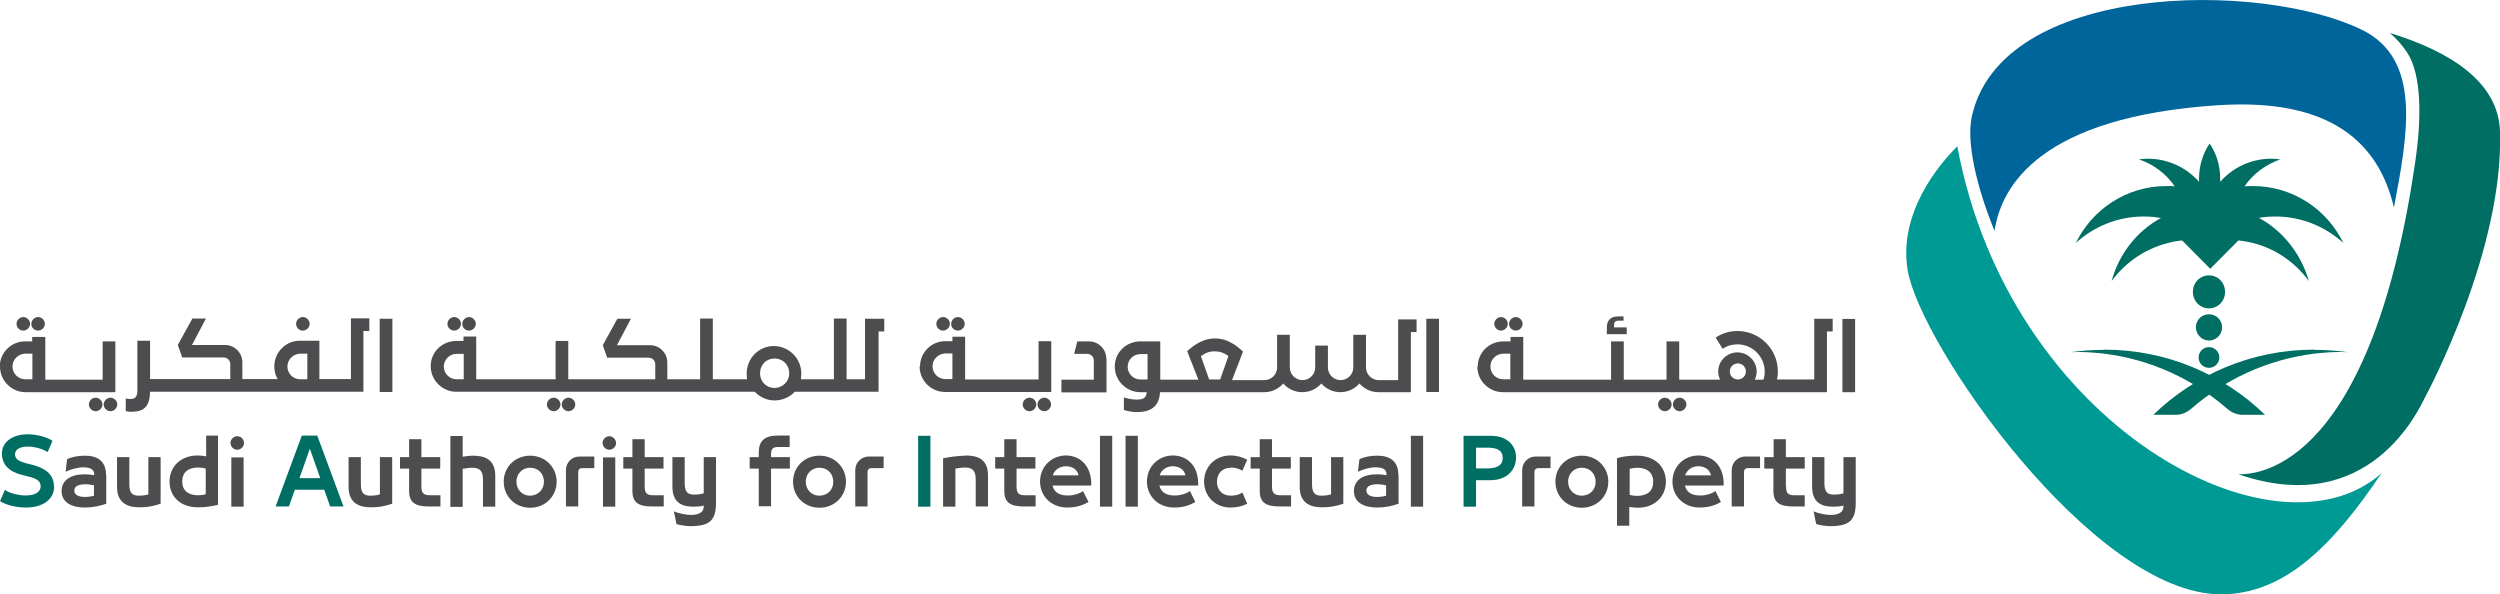
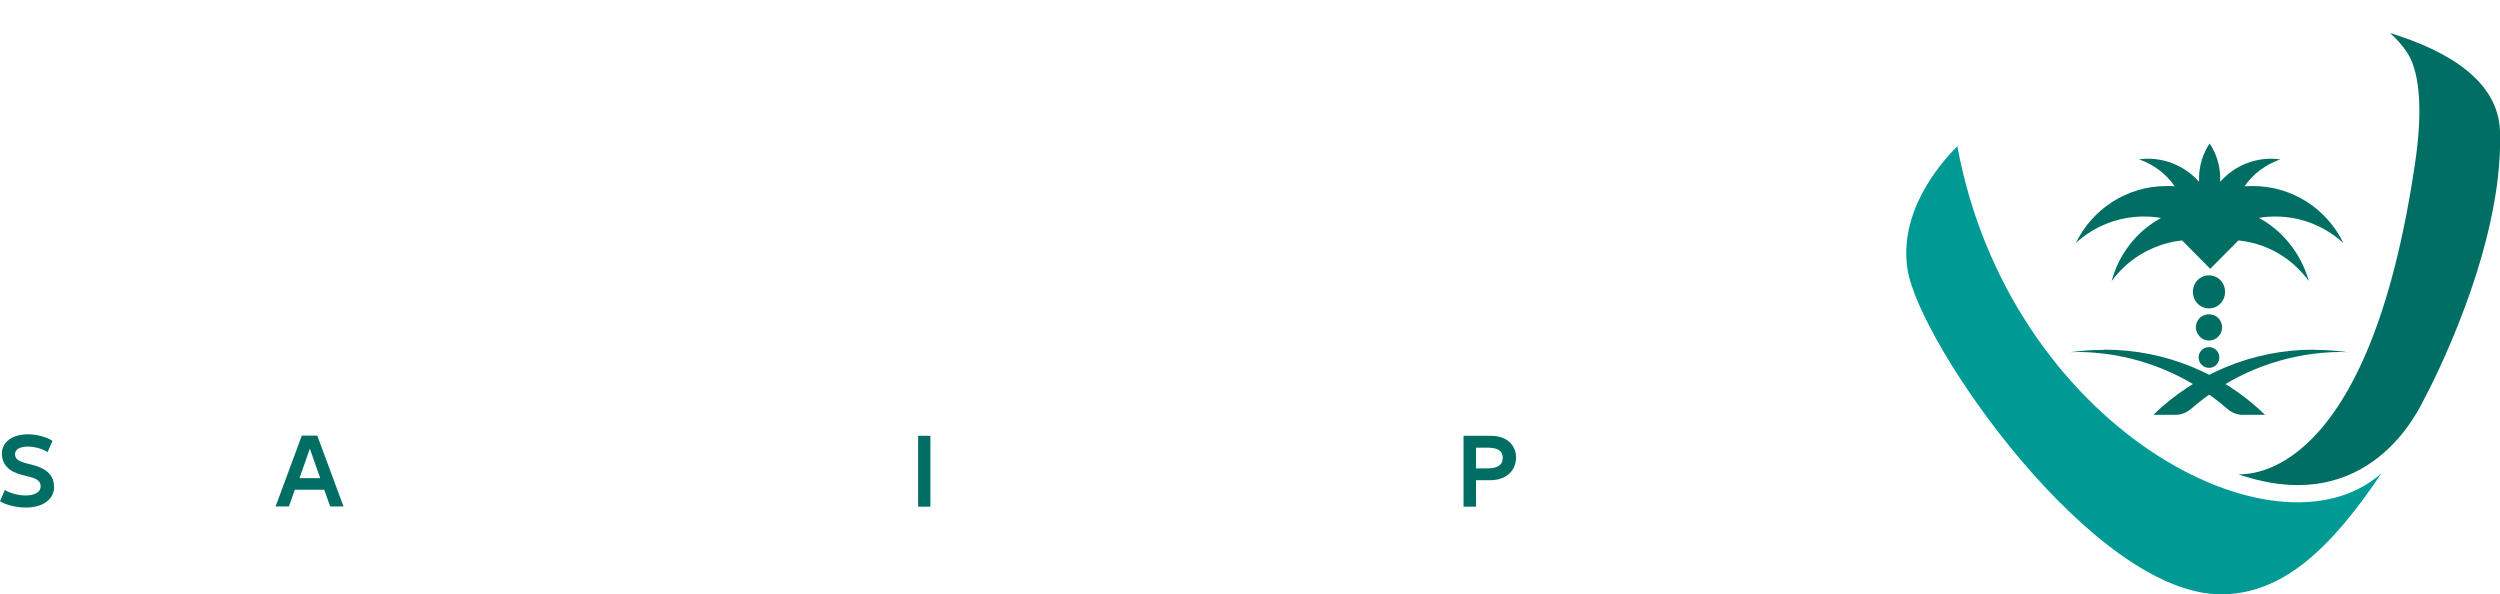
<svg xmlns="http://www.w3.org/2000/svg" id="Layer_2" data-name="Layer 2" viewBox="0 0 118.12 28.08">
  <defs>
    <style>
      .cls-1 {
        fill: #4d4d4f;
      }

      .cls-1, .cls-2, .cls-3, .cls-4 {
        stroke-width: 0px;
      }

      .cls-2 {
        fill: #009a94;
      }

      .cls-3 {
        fill: #00659a;
      }

      .cls-4 {
        fill: #006e63;
      }
    </style>
  </defs>
  <g id="Layer_4" data-name="Layer 4">
    <g>
-       <path class="cls-1" d="m17.94,18.52h.6v-3.46h-.6v3.46Zm22.97-3.46h.87v.6h-.27v2.85h-3.96c-.23.25-.58.41-.95.41s-.7-.16-.94-.41h-14.1c-.66,0-1.21-.54-1.21-1.21s.54-1.19,1.21-1.19h.34v-.21h.6v2.02h3.75v-1.81h.6v1.81h4.11v-.71c0-.17-.14-.31-.31-.31h-1.96l-.21-.59.69-1.25h.64l-.66,1.25h1.56c.46,0,.82.37.82.82v.79h1.55v-2.87h.6v2.87h1.62c-.02-.09-.02-.17-.02-.27,0-.73.58-1.3,1.28-1.3s1.3.57,1.3,1.3c0,.1-.01.18-.02.27h1.56v-2.87h.6v2.87h.87v-2.87h0Zm-19,1.66h-.34c-.33,0-.6.27-.6.6s.27.6.6.6h.34v-1.21Zm15.38.92c0-.41-.3-.7-.7-.7s-.68.31-.68.7.3.69.68.69.7-.3.7-.69Zm6.18-.33c0-.66.54-1.19,1.19-1.19h.34v-.21h.6v2.02h3.47v-1.81h.6v2.4h-5.01c-.68,0-1.21-.54-1.21-1.21Zm.59,0c0,.33.27.6.6.6h.34v-1.21h-.34c-.33.01-.6.28-.6.6Zm23.33,1.21h.6v-3.46h-.6v3.46Zm9.46-3.05h-.59v-.11c0-.14.06-.21.23-.21h.22v-.2h-.25c-.33,0-.54.15-.54.53v.31h.94v-.32h-.01Zm-7.03,1.85c0-.66.54-1.19,1.21-1.19h.34v-.21h.6v2.02h4.15v-1.81h.6v1.81h2.02v-1.81h.6v1.81h1.93c-.05-.11-.09-.25-.09-.38,0-.5.41-.91.91-.91s.91.41.91.91c0,.14-.04.26-.09.38h.41c.04-.12.06-.25.06-.38,0-.71-.58-1.29-1.29-1.29-.26,0-.49.07-.7.21l-.33-.53c.3-.2.65-.31,1.03-.31,1.06,0,1.91.86,1.91,1.91,0,.14-.01.26-.04.38h1.76v-2.87h.87v.6h-.27v2.87h-15.31c-.66,0-1.21-.54-1.21-1.21Zm11.91.23c0,.21.17.38.38.38s.38-.17.38-.38-.17-.38-.38-.38-.38.17-.38.38Zm-11.31-.23c0,.33.27.6.6.6h.34v-1.21h-.34c-.34.01-.6.28-.6.6Zm16.63-2.25v3.46h.6v-3.46h-.6ZM4.2,19.11c0,.17.15.32.32.32s.32-.15.32-.32-.15-.32-.32-.32c-.18,0-.32.15-.32.32Zm1.02-.32c-.17,0-.32.15-.32.32s.15.32.32.32.32-.15.32-.32-.15-.32-.32-.32Zm9.09-3.17c.17,0,.32-.15.32-.32s-.15-.32-.32-.32-.32.15-.32.32c0,.18.14.32.32.32Zm11.85,3.17c-.17,0-.32.15-.32.32s.15.32.32.32.32-.15.32-.32-.15-.32-.32-.32Zm1.02.32c0-.17-.15-.32-.32-.32s-.32.15-.32.32.15.32.32.32.32-.15.32-.32Zm43.74-3.49c.17,0,.32-.15.32-.32s-.15-.32-.32-.32-.32.15-.32.32c.01.18.15.32.32.32Zm.7,0c.17,0,.32-.15.32-.32s-.15-.32-.32-.32-.32.15-.32.32c0,.18.15.32.32.32Zm-22.98,3.17c-.17,0-.32.15-.32.32s.15.32.32.32.32-.15.32-.32-.14-.32-.32-.32Zm1.02.32c0-.17-.15-.32-.32-.32s-.32.15-.32.32.15.32.32.32.32-.15.32-.32Zm29-.32c-.17,0-.32.15-.32.32s.15.32.32.32.32-.15.32-.32c0-.17-.15-.32-.32-.32Zm.38.32c0,.17.15.32.32.32s.32-.15.32-.32-.15-.32-.32-.32c-.18,0-.32.15-.32.32Zm-34.48-3.49c.17,0,.32-.15.32-.32s-.15-.32-.32-.32-.32.15-.32.32c0,.18.15.32.32.32Zm.7,0c.17,0,.32-.15.32-.32s-.15-.32-.32-.32-.32.15-.32.32c0,.18.14.32.32.32Zm7.01,1.33c0-.46-.37-.82-.82-.82h-.55l-.15.59h.62c.17,0,.31.14.31.31v.91h-1.53v.6h2.13v-1.59h0Zm-30.81-1.33c.17,0,.32-.15.32-.32s-.15-.32-.32-.32-.32.15-.32.32c0,.18.15.32.32.32Zm.7,0c.17,0,.32-.15.32-.32s-.15-.32-.32-.32-.32.15-.32.32c0,.18.14.32.32.32Zm-21.06,0c.17,0,.32-.15.32-.32s-.15-.32-.32-.32-.32.15-.32.32c0,.18.15.32.32.32Zm.7,0c.17,0,.32-.15.32-.32s-.15-.32-.32-.32-.32.15-.32.32c0,.18.14.32.32.32Zm-1.81,1.7c0-.66.54-1.19,1.19-1.19h.34v-.21h.62v2.02h2.71v-1.81h.6v2.4H1.21c-.66,0-1.21-.54-1.21-1.21Zm.6,0c0,.33.27.6.6.6h.34v-1.21h-.34c-.33.01-.6.28-.6.6Zm5.66,2.14c-.11,0-.23-.01-.31-.04v-.59c.09.02.16.02.23.02.23,0,.32-.12.32-.42v-2.33h.6v1.81h3.79v-.71c0-.17-.14-.31-.31-.31h-1.96l-.21-.59.69-1.25h.64l-.66,1.25h1.56c.46,0,.82.37.82.82v.79h1.67c-.11-.17-.16-.38-.16-.6,0-.66.54-1.21,1.19-1.21h.94v1.81h1.49v-2.87h.87v.6h-.28v2.87H7.09c-.01.65-.26.94-.82.94Zm7.33-2.14c0,.33.27.6.6.6h.34v-1.21h-.34c-.33.01-.6.28-.6.6Zm40.63,1.21h-.33c-.66,0-1.21-.54-1.21-1.21s.54-1.19,1.21-1.19h.94v1.81h1.8l-.53-1.35c.41-.36.81-.6,1.32-.6s.92.25,1.32.62l-.52,1.35h1.53c.33,0,.6-.27.6-.6v-1.54h.6v1.54c0,.33.27.6.6.6s.6-.27.6-.6v-1.03h.6v1.03c0,.33.27.6.6.6s.6-.27.6-.6v-1.54h.6v1.54c0,.33.27.6.6.6h.92v-2.87h.87v.6h-.27v2.84h-1.53c-.36,0-.68-.16-.9-.41-.22.25-.54.41-.9.41s-.68-.16-.9-.41c-.22.25-.54.41-.9.41s-.68-.16-.9-.41c-.22.25-.54.41-.9.41h-4.92c-.04.57-.32.94-1.08.94-.23,0-.36-.02-.63-.1v-.59c.21.06.39.1.58.1.3,0,.47-.05.5-.34Zm2.53-1.7l.39,1.1h.52l.39-1.11c-.23-.16-.41-.22-.65-.22-.25,0-.43.07-.65.23Zm-2.52,1.11v-1.21h-.34c-.33,0-.6.27-.6.6s.27.6.6.6h.34Z" />
-       <path class="cls-1" d="m5.02,22.45v1.35c-.3.11-.66.18-1.01.18-.58,0-1.1-.21-1.1-.78,0-.52.44-.79,1.08-.79.12,0,.28.01.46.04v-.04c0-.26-.22-.33-.54-.33-.23,0-.59.1-.81.21l.07-.59c.18-.1.5-.17.82-.17.58-.01,1.02.23,1.02.91Zm-.58.48c-.11-.02-.26-.05-.39-.05-.3,0-.54.07-.54.3,0,.21.22.3.5.3.15,0,.31-.02.43-.06v-.48Zm2.56.43c-.17.05-.31.06-.43.06-.32,0-.46-.12-.46-.55v-1.27h-.58v1.41c0,.73.46.96,1.06.96.41,0,.66-.06,1-.17v-2.2h-.58v1.76h-.01Zm2.72-2.78h.58v3.27c-.28.07-.6.12-.94.12-.86,0-1.35-.53-1.35-1.22s.52-1.23,1.32-1.23c.1,0,.25.01.41.04v-.98h-.01Zm0,1.56c-.14-.04-.26-.05-.36-.05-.46,0-.75.22-.75.66s.3.65.75.65c.11,0,.23-.01.36-.05v-1.22Zm1.21,1.8h.58v-2.33h-.58v2.33Zm7.01-.58c-.17.05-.31.06-.43.06-.32,0-.46-.12-.46-.55v-1.27h-.58v1.41c0,.73.46.96,1.06.96.41,0,.66-.06,1-.17v-2.2h-.58v1.76h-.01Zm1.97-.37v-.85h.89v-.54h-.89v-.85h-.58v.85h-.43v.54h.43v1.05c0,.55.28.74.94.74h.54v-.53h-.49c-.3,0-.41-.1-.41-.41Zm2.42-1.46c-.12,0-.3.02-.47.05v-.98h-.58v3.35h.58v-1.8c.16-.02.32-.05.44-.05.34,0,.52.12.52.55v1.29h.58v-1.45c0-.78-.48-.96-1.07-.96Zm3.97,1.23c0,.69-.54,1.23-1.25,1.23s-1.25-.53-1.25-1.23.54-1.23,1.25-1.23,1.25.54,1.25,1.23Zm-.6,0c0-.36-.25-.66-.65-.66s-.65.31-.65.66.25.66.65.66c.39-.01.65-.3.65-.66Zm2.79,1.18h.58v-2.33h-.58v2.33Zm1.97-.95v-.85h.89v-.54h-.89v-.85h-.58v.85h-.43v.54h.43v1.05c0,.55.28.74.94.74h.54v-.53h-.49c-.31,0-.41-.1-.41-.41Zm2.78.32c-.17.05-.31.06-.43.06-.32,0-.46-.12-.46-.55v-1.22h-.58v1.38c0,.76.42.96,1.01.96.15,0,.31-.01.47-.05v.05c0,.27-.25.39-.6.39-.22,0-.59-.07-.81-.17l.12.6c.18.06.49.1.66.1.92,0,1.21-.28,1.21-1.11v-2.15h-.58v1.71h-.01Zm2.61-1.93v.22h-.43v.54h.43v1.78h.58v-1.78h.89v-.54h-.89v-.11c0-.25.05-.37.34-.37h.54v-.54h-.55c-.64,0-.91.25-.91.8Zm4.12,1.38c0,.69-.54,1.23-1.25,1.23s-1.25-.53-1.25-1.23.54-1.23,1.25-1.23,1.25.54,1.25,1.23Zm-.6,0c0-.36-.25-.66-.65-.66s-.65.31-.65.66.25.66.65.66c.41-.01.65-.3.65-.66Zm6.24-1.23c-.25,0-.69.05-1.05.12v2.29h.58v-1.8c.16-.02.32-.05.44-.05.34,0,.52.12.52.55v1.29h.58v-1.45c.01-.78-.48-.96-1.07-.96Zm2.42,1.46v-.85h.89v-.54h-.89v-.85h-.58v.85h-.43v.54h.43v1.05c0,.55.28.74.94.74h.54v-.53h-.49c-.31,0-.41-.1-.41-.41Zm3.53-.05h-1.83c.07.32.33.47.7.47h.06c.25,0,.55-.1.68-.21l.26.52c-.25.14-.55.26-1.01.26-.74,0-1.28-.53-1.28-1.23s.54-1.23,1.23-1.23c.7.01,1.22.53,1.19,1.43Zm-.6-.48c-.06-.28-.3-.43-.6-.43s-.54.18-.62.43h1.22Zm1.01,1.48h.58v-3.35h-.58v3.35Zm1.21,0h.58v-3.35h-.58v3.35Zm3.43-1h-1.83c.07.32.33.47.7.47h.06c.25,0,.55-.1.68-.21l.26.52c-.25.14-.55.26-1.01.26-.74,0-1.28-.53-1.28-1.23s.54-1.23,1.23-1.23c.71.01,1.23.53,1.19,1.43Zm-.6-.48c-.06-.28-.3-.43-.6-.43s-.54.18-.62.43h1.22Zm2.15-.37c.21,0,.39.06.54.15l.23-.52c-.23-.12-.49-.2-.8-.2-.71,0-1.24.53-1.24,1.23s.53,1.23,1.24,1.23c.32,0,.57-.06.8-.18l-.23-.53c-.15.1-.33.15-.54.15-.41,0-.66-.26-.66-.66s.26-.66.66-.66Zm1.94.9v-.85h.89v-.54h-.89v-.85h-.58v.85h-.43v.54h.43v1.05c0,.55.28.74.94.74h.54v-.53h-.49c-.3,0-.41-.1-.41-.41Zm2.78.37c-.17.05-.31.06-.43.06-.32,0-.46-.12-.46-.55v-1.27h-.58v1.41c0,.73.46.96,1.06.96.41,0,.66-.06,1-.17v-2.2h-.58v1.76h-.01Zm3.2-.91v1.35c-.3.11-.66.18-1.01.18-.58,0-1.1-.21-1.1-.78,0-.52.44-.79,1.08-.79.12,0,.28.01.46.04v-.04c0-.26-.22-.33-.54-.33-.23,0-.59.1-.81.21l.07-.59c.18-.1.5-.17.82-.17.58-.01,1.02.23,1.02.91Zm-.59.48c-.11-.02-.26-.05-.39-.05-.3,0-.54.07-.54.3,0,.21.22.3.5.3.15,0,.31-.02.43-.06v-.48h0Zm1.17,1.01h.58v-3.35h-.58v3.35Zm9.33-1.18c0,.69-.54,1.23-1.25,1.23s-1.25-.53-1.25-1.23.54-1.23,1.25-1.23,1.25.54,1.25,1.23Zm-.6,0c0-.36-.25-.66-.65-.66s-.65.31-.65.66.25.66.65.66c.41-.01.65-.3.65-.66Zm3.32,0c0,.69-.52,1.23-1.32,1.23-.1,0-.23-.01-.41-.04v.89h-.58v-3.19c.28-.09.6-.12.94-.12.87,0,1.37.53,1.37,1.23Zm-.6,0c0-.44-.3-.66-.75-.66-.11,0-.23.02-.36.05v1.23c.14.04.26.05.36.05.47-.01.75-.22.75-.66Zm3.33.18h-1.83c.07.32.33.47.7.47h.06c.25,0,.55-.1.68-.21l.26.52c-.25.14-.55.26-1.01.26-.74,0-1.28-.53-1.28-1.23s.54-1.23,1.23-1.23c.71.01,1.22.53,1.19,1.43Zm-.6-.48c-.06-.28-.3-.43-.6-.43s-.54.18-.62.43h1.22Zm3.54.53v-.85h.89v-.54h-.89v-.85h-.58v.85h-.44v.54h.43v1.05c0,.55.28.74.94.74h.54v-.53h-.49c-.3,0-.39-.1-.39-.41Zm2.71.32c-.17.05-.31.06-.43.06-.32,0-.46-.12-.46-.55v-1.22h-.58v1.38c0,.76.42.96,1.01.96.15,0,.31-.01.47-.05v.05c0,.27-.25.39-.6.39-.22,0-.59-.07-.81-.17l.12.6c.18.06.49.1.66.1.92,0,1.21-.28,1.21-1.11v-2.15h-.58v1.71h-.01Zm-46.68-1.1v1.72h.58v-1.64c0-.1.07-.17.17-.17h.59v-.55h-.71c-.33,0-.63.28-.63.64Zm-13.67,0v1.72h.58v-1.64c0-.1.07-.17.17-.17h.59v-.55h-.7c-.36,0-.64.28-.64.64Zm45.18,0v1.72h.58v-1.64c0-.1.07-.17.17-.17h.59v-.55h-.71c-.34,0-.63.28-.63.64Zm9.9,0v1.72h.58v-1.64c0-.1.07-.17.17-.17h.59v-.55h-.71c-.33,0-.63.28-.63.64Zm-70.61-1.6c-.17,0-.32.15-.32.32s.15.32.32.32.32-.15.32-.32c0-.17-.14-.32-.32-.32Zm17.58,0c-.17,0-.32.15-.32.32s.15.32.32.32.32-.15.32-.32c-.01-.17-.15-.32-.32-.32Z" />
      <path class="cls-4" d="m2.56,22.98c0,.64-.57,1-1.33,1-.47,0-.95-.12-1.23-.3l.23-.53c.23.15.64.26.98.26.41,0,.71-.14.71-.44,0-.28-.25-.38-.64-.47l-.27-.07c-.6-.15-.92-.5-.92-1,0-.54.49-.91,1.22-.91.42,0,.89.12,1.17.31l-.23.53c-.25-.16-.62-.26-.95-.26s-.59.12-.59.36c0,.22.16.33.53.43l.28.07c.57.14,1.03.43,1.03,1.02Zm12.43-2.4l1.24,3.35h-.63l-.28-.79h-1.39l-.28.79h-.63l1.24-3.35h.73Zm.14,2.01l-.49-1.39-.49,1.39h.98Zm56.5-.97c0,.55-.39,1.07-1.23,1.07h-.66v1.25h-.59v-3.35h1.25c.85-.01,1.23.49,1.23,1.02Zm-.63.01c0-.33-.23-.48-.73-.48h-.53v.98h.53c.43,0,.73-.12.73-.5Zm-27.62,2.31h.58v-3.35h-.58v3.35Z" />
-       <path class="cls-3" d="m113.11,9.8c.66-3.48,1.32-7-1.51-8.39-4.81-2.35-17.07-2.25-18.44,4.12-.26,1.22.25,3.37,1.08,5.38.31-2.14,2.19-5.4,10.58-5.94,5.36-.34,7.58,1.82,8.29,4.84Z" />
      <path class="cls-4" d="m118.12,6.21c-.07-2.37-2.42-3.8-5.2-4.65.31.27.58.57.81.92.68,1.02.7,3.08.38,5.2-2.19,15.01-7.87,14.72-8.35,14.73,6.2,2.13,8.53-3.08,8.82-3.64.16-.3,3.72-6.99,3.54-12.56Z" />
      <path class="cls-4" d="m106.7,10.3c.26-.05.53-.07.81-.07,1.24,0,2.36.48,3.21,1.25-.78-1.6-2.4-2.69-4.28-2.69-.14,0-.27.01-.39.01.41-.59,1-1.03,1.69-1.27-1.06-.15-2.13.25-2.84,1.06v-.15c0-.62-.18-1.19-.5-1.66-.32.48-.5,1.05-.5,1.66v.15c-.71-.81-1.8-1.21-2.84-1.06.69.23,1.28.68,1.69,1.27-.14-.01-.26-.01-.39-.01-1.88,0-3.51,1.1-4.28,2.69.85-.78,1.98-1.25,3.21-1.25.27,0,.54.02.81.07-1.16.63-1.99,1.72-2.33,2.98.69-.94,1.7-1.61,2.92-1.86.14-.02.27-.05.41-.06l1.33,1.34,1.33-1.34c.14.01.27.04.41.06,1.22.23,2.23.92,2.92,1.86-.36-1.25-1.19-2.35-2.35-2.98Z" />
      <path class="cls-4" d="m104.37,16.09c.33,0,.62-.27.62-.62s-.27-.62-.62-.62-.62.27-.62.62c.01.33.28.62.62.62Z" />
      <path class="cls-4" d="m104.37,17.38c.27,0,.49-.22.49-.49s-.22-.49-.49-.49-.49.22-.49.49.22.49.49.49Z" />
      <path class="cls-4" d="m104.37,14.57c.42,0,.76-.34.76-.78s-.34-.78-.76-.78-.76.34-.76.78.34.78.76.78Z" />
      <path class="cls-4" d="m109.33,16.52c-2.94,0-5.62,1.17-7.59,3.08h1.05c.27,0,.52-.1.73-.28,1.59-1.38,3.58-2.33,5.82-2.61.54-.06,1.07-.1,1.6-.07-.52-.07-1.06-.11-1.6-.11Z" />
      <path class="cls-4" d="m99.43,16.52c2.94,0,5.62,1.17,7.59,3.08h-1.05c-.27,0-.52-.1-.73-.28-1.59-1.38-3.58-2.33-5.82-2.61-.54-.06-1.07-.1-1.6-.07.52-.07,1.05-.11,1.6-.11Z" />
      <path class="cls-2" d="m92.48,6.91c-.9.9-2.78,3.15-2.35,5.84.57,3.51,8.76,15.33,14.81,15.33,2.95,0,5.24-2.23,7.58-5.72-5,4.45-17.59-2.23-20.04-15.45Z" />
    </g>
  </g>
</svg>